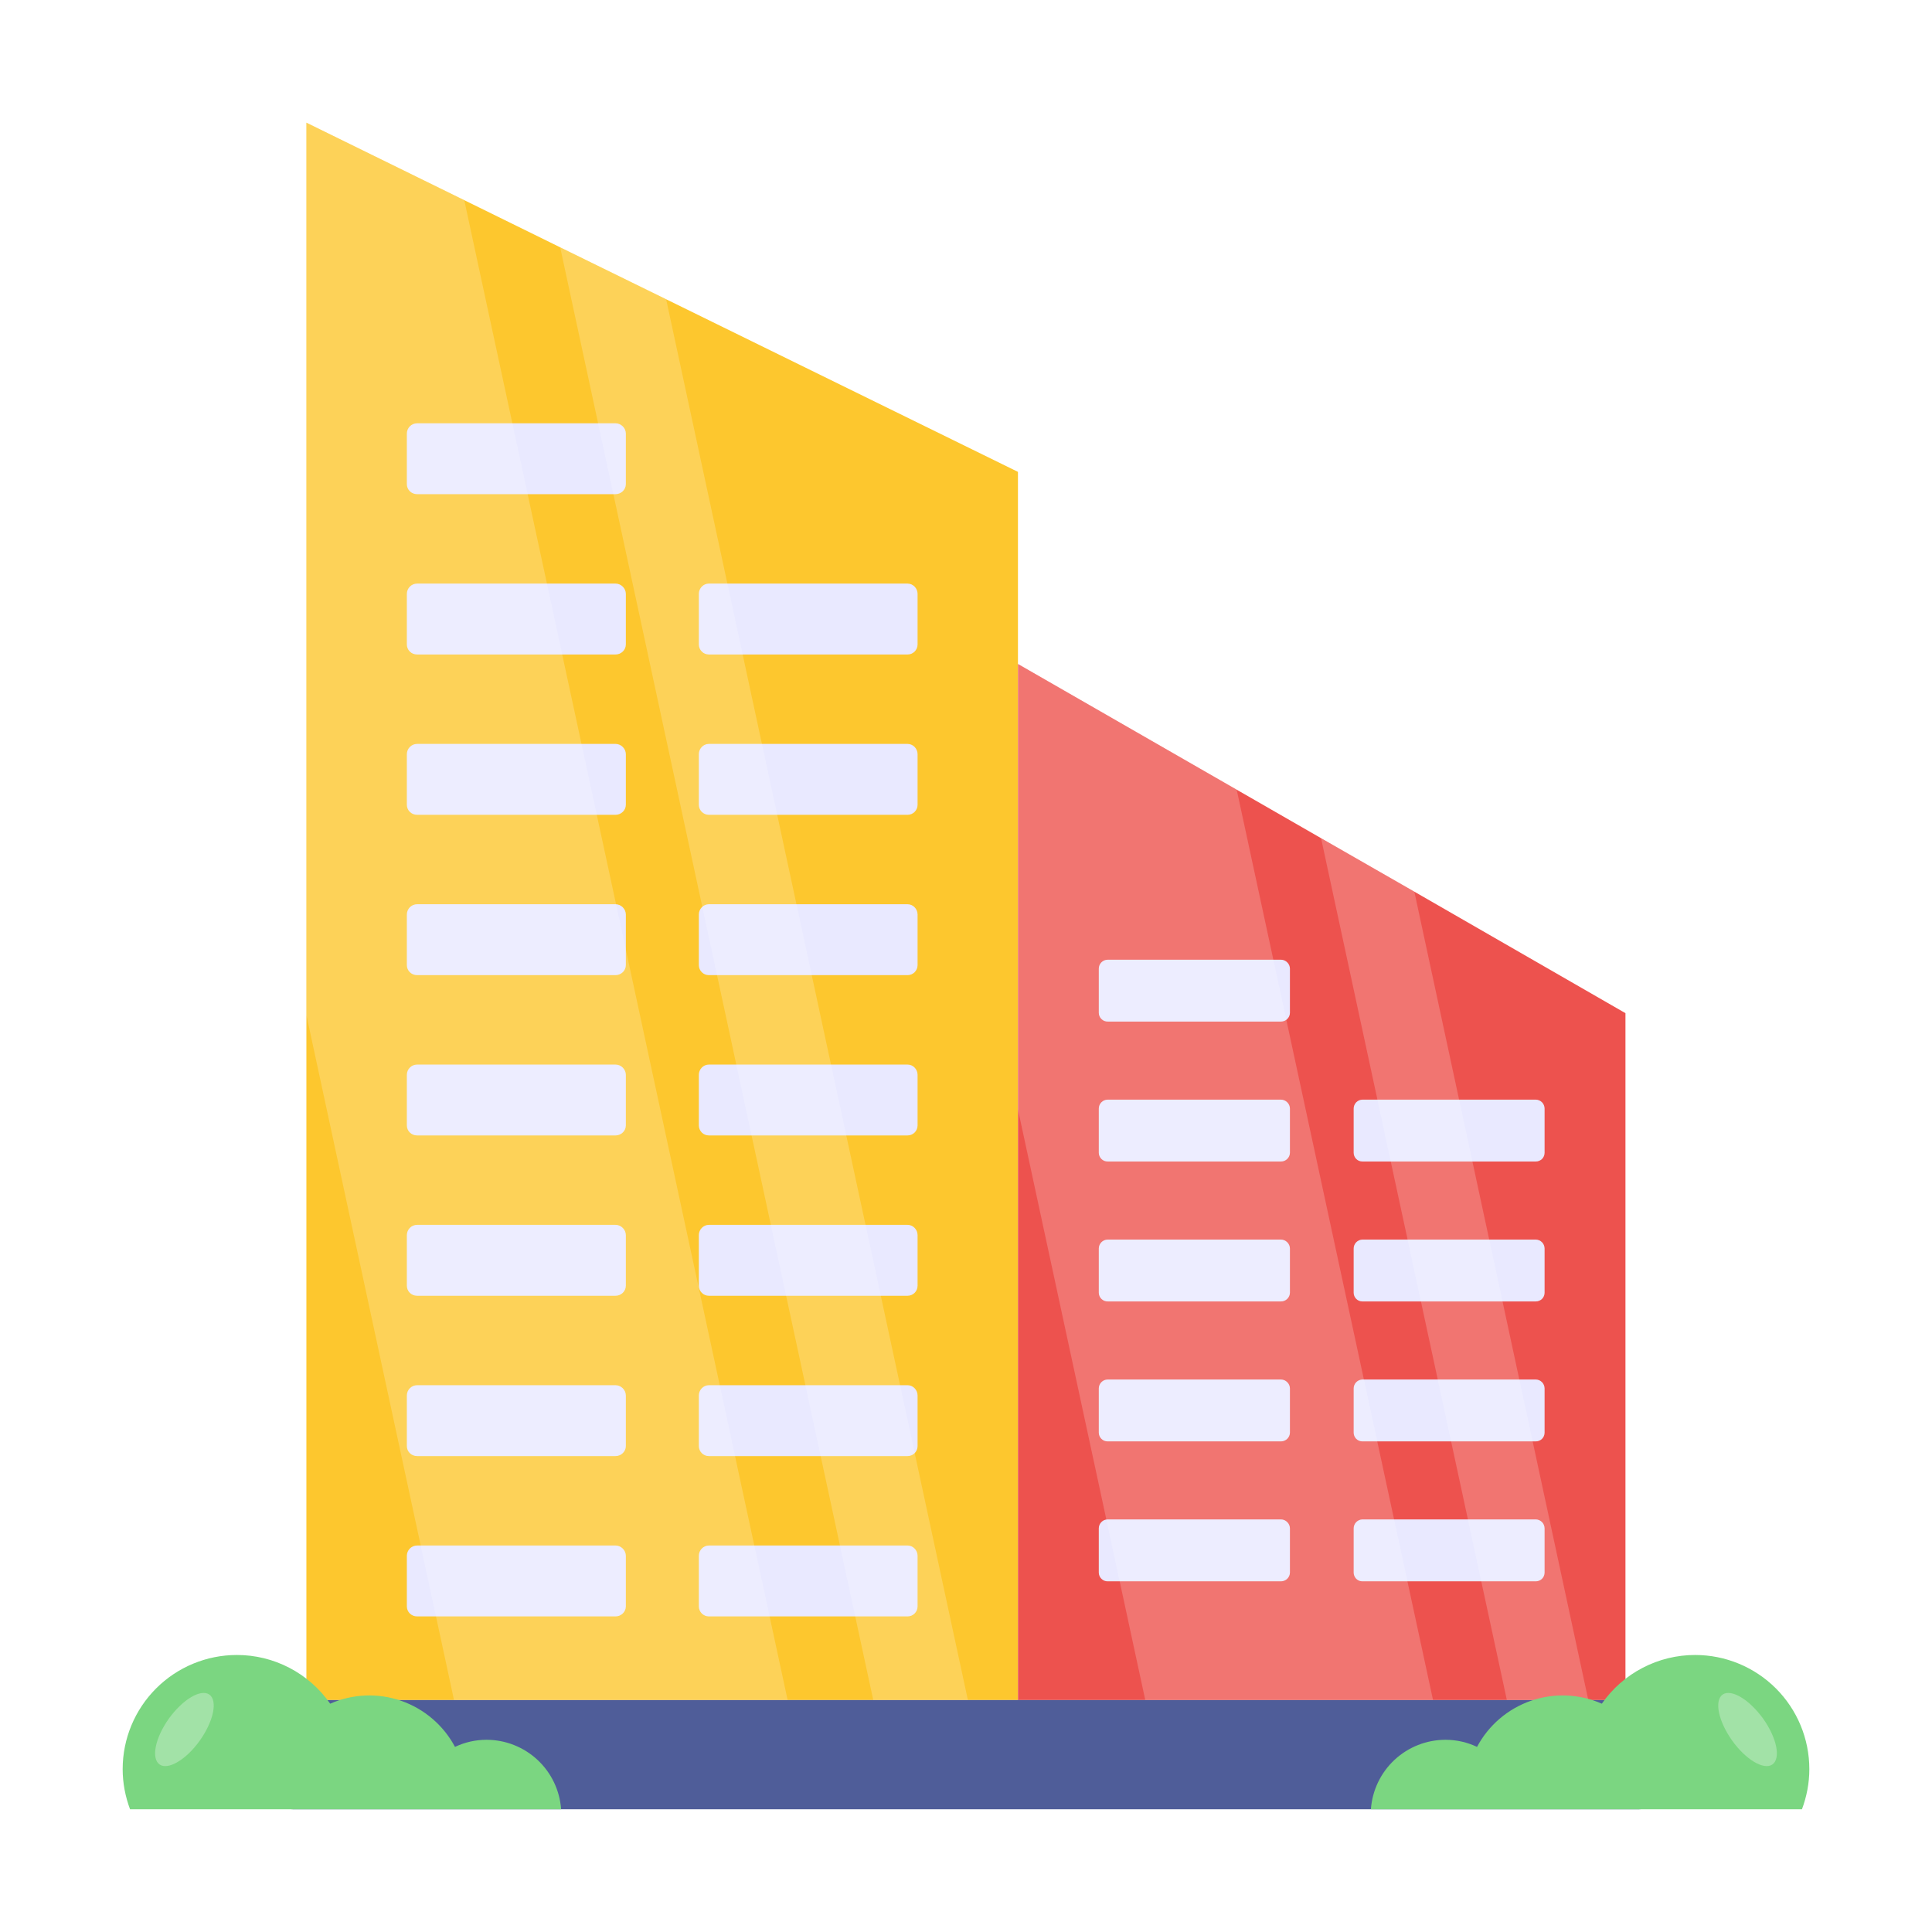
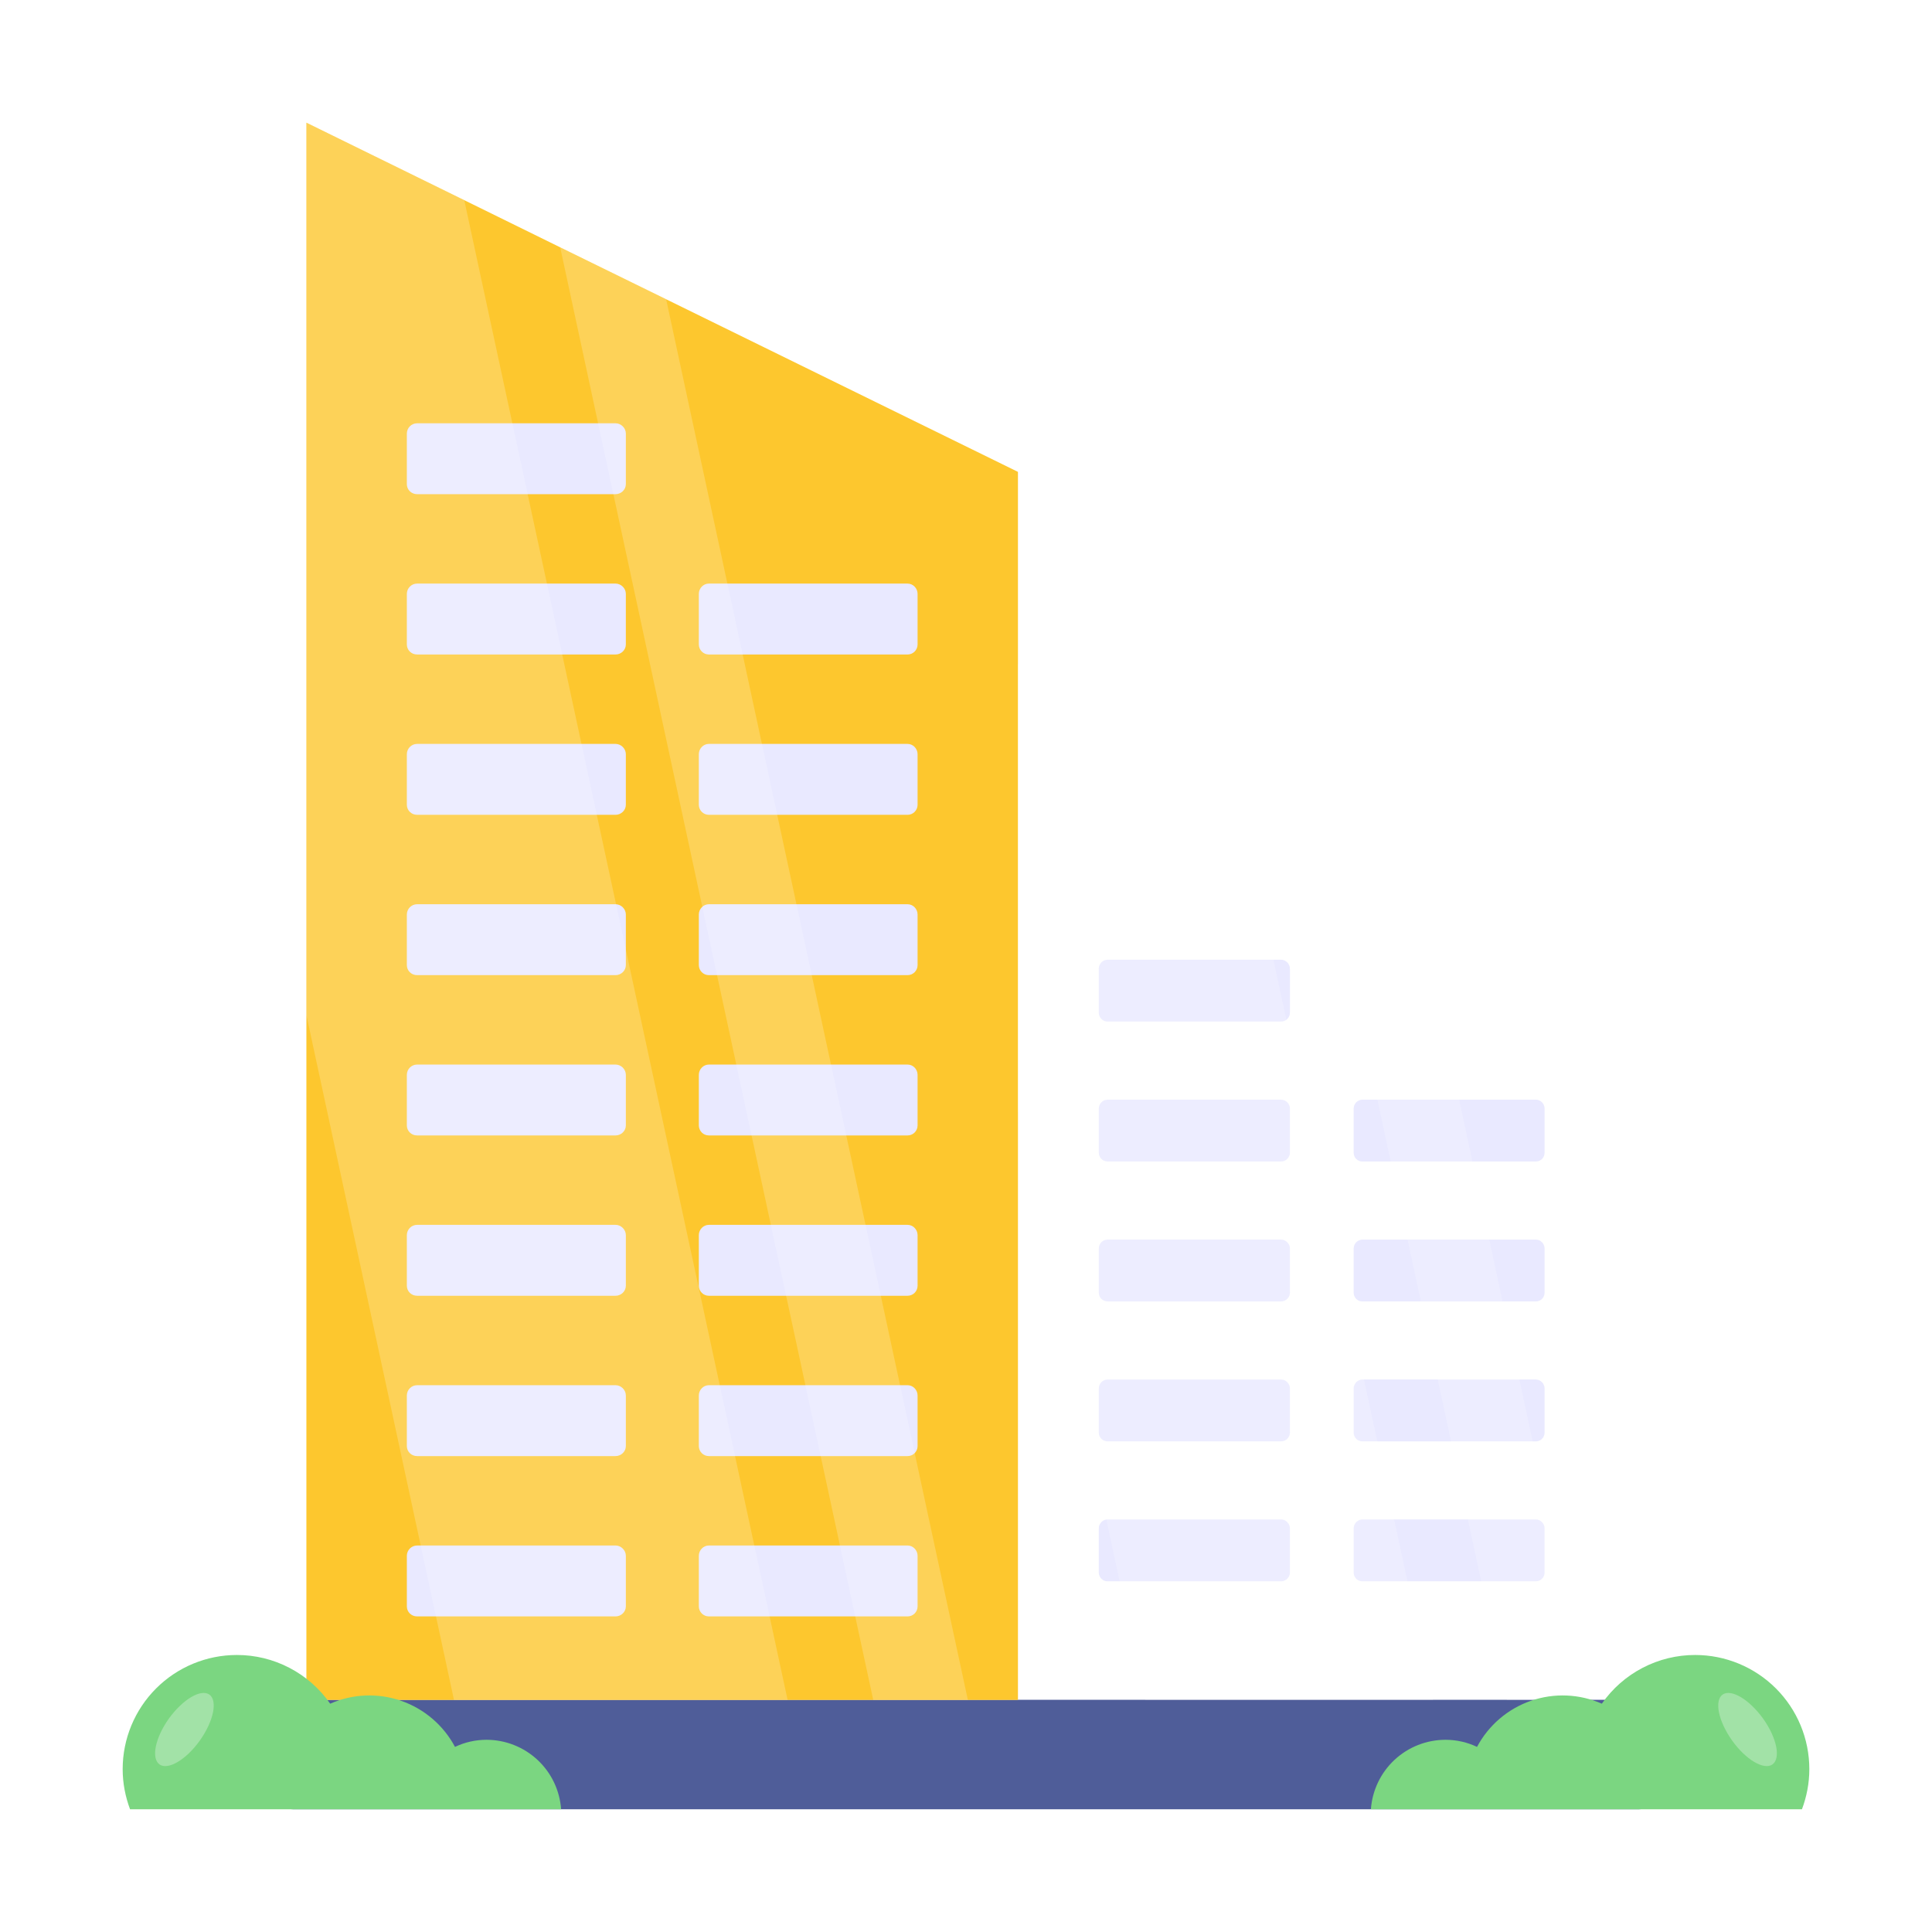
<svg xmlns="http://www.w3.org/2000/svg" width="63" height="63" viewBox="0 0 63 63" fill="none">
  <g filter="url(#filter0_d_1_3481)">
    <path d="M54.232 52.242V54.186C54.232 54.401 54.147 54.608 53.994 54.761C53.842 54.913 53.635 54.999 53.419 54.999H9.58C9.364 54.999 9.157 54.913 9.005 54.761C8.852 54.608 8.767 54.401 8.767 54.186V52.242C8.767 51.793 9.131 51.429 9.58 51.429H53.419C53.868 51.429 54.232 51.793 54.232 52.242Z" fill="#4F5D99" />
    <path d="M33.194 11.387V51.433H9.991V0L15.139 2.527L18.267 4.065L21.722 5.758L33.194 11.387Z" fill="#FDC72E" />
-     <path d="M53.004 29.038V51.433H33.195V17.652L40.328 21.751L43.078 23.332L46.12 25.076L53.004 29.038Z" fill="#ED524E" />
    <path d="M29.921 15.365V17.015C29.921 17.196 29.775 17.342 29.595 17.342H23.115C23.028 17.342 22.945 17.308 22.884 17.246C22.823 17.185 22.788 17.102 22.788 17.015V15.365C22.788 15.185 22.934 15.03 23.115 15.03H29.595C29.775 15.03 29.921 15.185 29.921 15.365ZM20.408 15.365V17.015C20.408 17.196 20.253 17.342 20.073 17.342H13.602C13.413 17.342 13.267 17.196 13.267 17.015V15.365C13.267 15.185 13.413 15.03 13.602 15.03H20.073C20.253 15.03 20.408 15.185 20.408 15.365ZM29.921 20.593V22.243C29.921 22.423 29.775 22.57 29.595 22.57H23.115C23.028 22.57 22.945 22.535 22.884 22.474C22.823 22.413 22.788 22.329 22.788 22.243V20.593C22.788 20.413 22.934 20.258 23.115 20.258H29.595C29.775 20.258 29.921 20.413 29.921 20.593ZM20.408 20.593V22.243C20.408 22.423 20.253 22.57 20.073 22.57H13.602C13.413 22.57 13.267 22.423 13.267 22.243V20.593C13.267 20.413 13.413 20.258 13.602 20.258H20.073C20.253 20.258 20.408 20.413 20.408 20.593ZM20.408 10.138V11.788C20.408 11.968 20.253 12.114 20.073 12.114H13.602C13.413 12.114 13.267 11.968 13.267 11.788V10.138C13.267 9.957 13.413 9.803 13.602 9.803H20.073C20.253 9.803 20.408 9.957 20.408 10.138ZM29.921 25.821V27.471C29.921 27.652 29.775 27.798 29.595 27.798H23.115C23.028 27.798 22.945 27.764 22.884 27.702C22.823 27.641 22.788 27.558 22.788 27.471V25.821C22.788 25.641 22.934 25.486 23.115 25.486H29.595C29.775 25.486 29.921 25.641 29.921 25.821ZM20.408 25.821V27.471C20.408 27.652 20.253 27.798 20.073 27.798H13.602C13.413 27.798 13.267 27.652 13.267 27.471V25.821C13.267 25.641 13.413 25.486 13.602 25.486H20.073C20.253 25.486 20.408 25.641 20.408 25.821ZM29.921 31.049V32.699C29.921 32.879 29.775 33.025 29.595 33.025H23.115C23.028 33.025 22.945 32.991 22.884 32.93C22.823 32.868 22.788 32.785 22.788 32.699V31.049C22.788 30.868 22.934 30.714 23.115 30.714H29.595C29.775 30.714 29.921 30.868 29.921 31.049ZM20.408 31.049V32.699C20.408 32.879 20.253 33.025 20.073 33.025H13.602C13.413 33.025 13.267 32.879 13.267 32.699V31.049C13.267 30.868 13.413 30.714 13.602 30.714H20.073C20.253 30.714 20.408 30.868 20.408 31.049ZM29.921 36.276V37.926C29.921 38.107 29.775 38.253 29.595 38.253H23.115C23.072 38.253 23.03 38.245 22.99 38.228C22.95 38.212 22.914 38.188 22.884 38.157C22.854 38.127 22.83 38.091 22.813 38.051C22.797 38.012 22.788 37.969 22.788 37.926V36.276C22.788 36.096 22.934 35.941 23.115 35.941H29.595C29.775 35.941 29.921 36.096 29.921 36.276ZM20.408 36.276V37.926C20.408 38.107 20.253 38.253 20.073 38.253H13.602C13.413 38.253 13.267 38.107 13.267 37.926V36.276C13.267 36.096 13.413 35.941 13.602 35.941H20.073C20.253 35.941 20.408 36.096 20.408 36.276ZM29.921 41.505V43.155C29.921 43.335 29.775 43.481 29.595 43.481H23.115C23.028 43.481 22.945 43.447 22.884 43.386C22.823 43.324 22.788 43.241 22.788 43.155V41.505C22.788 41.324 22.934 41.17 23.115 41.17H29.595C29.775 41.17 29.921 41.324 29.921 41.505ZM20.408 41.505V43.155C20.408 43.335 20.253 43.481 20.073 43.481H13.602C13.413 43.481 13.267 43.335 13.267 43.155V41.505C13.267 41.324 13.413 41.17 13.602 41.17H20.073C20.253 41.17 20.408 41.324 20.408 41.505ZM29.921 46.732V48.382C29.921 48.563 29.775 48.709 29.595 48.709H23.115C23.028 48.709 22.945 48.674 22.884 48.613C22.823 48.552 22.788 48.469 22.788 48.382V46.732C22.788 46.552 22.934 46.397 23.115 46.397H29.595C29.775 46.397 29.921 46.552 29.921 46.732ZM20.408 46.732V48.382C20.408 48.563 20.253 48.709 20.073 48.709H13.602C13.413 48.709 13.267 48.563 13.267 48.382V46.732C13.267 46.552 13.413 46.397 13.602 46.397H20.073C20.253 46.397 20.408 46.552 20.408 46.732ZM50.367 32.15V33.59C50.367 33.666 50.337 33.738 50.284 33.792C50.23 33.845 50.157 33.875 50.082 33.875H44.426C44.389 33.875 44.352 33.868 44.317 33.854C44.282 33.84 44.251 33.819 44.224 33.792C44.198 33.766 44.177 33.734 44.163 33.699C44.148 33.665 44.141 33.627 44.141 33.59V32.15C44.141 32.073 44.171 32 44.224 31.945C44.278 31.891 44.35 31.859 44.426 31.858H50.082C50.158 31.859 50.231 31.891 50.284 31.945C50.337 32 50.367 32.073 50.367 32.15ZM42.063 32.15V33.59C42.062 33.666 42.03 33.739 41.975 33.792C41.921 33.846 41.847 33.876 41.771 33.875H36.122C36.084 33.876 36.047 33.869 36.011 33.855C35.976 33.841 35.944 33.82 35.917 33.794C35.889 33.767 35.868 33.736 35.853 33.7C35.838 33.666 35.83 33.628 35.83 33.59V32.15C35.83 31.992 35.957 31.858 36.122 31.858H41.771C41.928 31.858 42.063 31.992 42.063 32.15ZM50.367 36.713V38.153C50.367 38.229 50.337 38.301 50.284 38.355C50.23 38.408 50.157 38.438 50.082 38.438H44.426C44.389 38.439 44.352 38.431 44.317 38.417C44.282 38.403 44.251 38.382 44.224 38.355C44.198 38.329 44.177 38.297 44.163 38.263C44.148 38.228 44.141 38.191 44.141 38.153V36.713C44.141 36.637 44.171 36.563 44.224 36.509C44.278 36.454 44.35 36.423 44.426 36.421H50.082C50.158 36.423 50.231 36.454 50.284 36.509C50.337 36.563 50.367 36.637 50.367 36.713ZM42.063 36.713V38.153C42.062 38.23 42.03 38.302 41.975 38.356C41.921 38.409 41.847 38.439 41.771 38.438H36.122C36.084 38.439 36.047 38.432 36.011 38.418C35.976 38.404 35.944 38.383 35.917 38.357C35.889 38.33 35.868 38.299 35.853 38.264C35.838 38.229 35.83 38.191 35.83 38.153V36.713C35.83 36.556 35.957 36.421 36.122 36.421H41.771C41.928 36.421 42.063 36.556 42.063 36.713ZM42.063 27.587V29.027C42.062 29.103 42.03 29.176 41.975 29.229C41.921 29.283 41.847 29.312 41.771 29.312H36.122C36.084 29.313 36.047 29.306 36.011 29.292C35.976 29.278 35.944 29.257 35.917 29.23C35.889 29.204 35.868 29.172 35.853 29.137C35.838 29.102 35.83 29.065 35.83 29.027V27.587C35.83 27.429 35.957 27.295 36.122 27.295H41.771C41.928 27.295 42.063 27.429 42.063 27.587ZM50.367 41.276V42.717C50.367 42.792 50.337 42.865 50.284 42.918C50.23 42.972 50.157 43.002 50.082 43.002H44.426C44.389 43.002 44.352 42.995 44.317 42.98C44.282 42.966 44.251 42.945 44.224 42.919C44.198 42.892 44.177 42.861 44.163 42.826C44.148 42.791 44.141 42.754 44.141 42.717V41.276C44.141 41.2 44.171 41.127 44.224 41.072C44.278 41.017 44.35 40.986 44.426 40.984H50.082C50.158 40.986 50.231 41.017 50.284 41.072C50.337 41.127 50.367 41.2 50.367 41.276ZM42.063 41.276V42.717C42.062 42.793 42.03 42.865 41.975 42.919C41.921 42.972 41.847 43.002 41.771 43.002H36.122C36.084 43.002 36.047 42.996 36.011 42.982C35.976 42.968 35.944 42.947 35.917 42.92C35.889 42.894 35.868 42.862 35.853 42.827C35.838 42.792 35.83 42.755 35.83 42.717V41.276C35.83 41.119 35.957 40.984 36.122 40.984H41.771C41.928 40.984 42.063 41.119 42.063 41.276ZM50.367 45.839V47.28C50.367 47.355 50.337 47.428 50.284 47.481C50.23 47.535 50.157 47.565 50.082 47.565H44.426C44.389 47.565 44.352 47.558 44.317 47.544C44.282 47.529 44.251 47.508 44.224 47.482C44.198 47.455 44.177 47.424 44.163 47.389C44.148 47.354 44.141 47.317 44.141 47.28V45.839C44.141 45.762 44.171 45.689 44.224 45.634C44.278 45.58 44.35 45.548 44.426 45.546H50.082C50.158 45.548 50.231 45.58 50.284 45.634C50.337 45.689 50.367 45.763 50.367 45.839ZM42.063 45.839V47.28C42.062 47.356 42.03 47.429 41.975 47.482C41.921 47.535 41.847 47.565 41.771 47.565H36.122C36.084 47.566 36.047 47.559 36.011 47.545C35.976 47.531 35.944 47.51 35.917 47.483C35.889 47.457 35.868 47.425 35.853 47.39C35.838 47.355 35.83 47.318 35.83 47.28V45.839C35.83 45.681 35.957 45.546 36.122 45.546H41.771C41.928 45.546 42.063 45.682 42.063 45.839Z" fill="#E9E9FF" />
    <path d="M4 53.689C4 54.153 4.089 54.592 4.241 54.999H18.297C18.254 54.384 17.979 53.808 17.527 53.387C17.076 52.967 16.482 52.733 15.865 52.732C15.509 52.732 15.158 52.811 14.837 52.964C14.461 52.259 13.833 51.722 13.078 51.46C12.323 51.199 11.498 51.233 10.767 51.555C10.425 51.064 9.97 50.663 9.44 50.387C8.91 50.11 8.321 49.966 7.723 49.967C6.736 49.967 5.789 50.359 5.091 51.057C4.393 51.755 4 52.702 4 53.689Z" fill="#7BD681" />
    <path opacity="0.3" d="M5.205 53.538C5.479 53.729 6.072 53.383 6.519 52.753C6.965 52.123 7.103 51.458 6.828 51.258C6.546 51.065 5.962 51.413 5.506 52.042C5.059 52.672 4.922 53.338 5.205 53.538H5.205Z" fill="white" />
    <g opacity="0.2">
      <path d="M25.683 51.433H14.804L9.991 29.098V0L15.139 2.527L25.683 51.433ZM31.561 51.433H28.475L18.267 4.065L21.722 5.758L31.561 51.433Z" fill="white" />
    </g>
    <g opacity="0.2">
      <path d="M46.729 51.433H37.345L33.194 32.175V17.651L40.327 21.75L46.729 51.433ZM51.792 51.433H49.136L43.078 23.332L46.12 25.076L51.792 51.433Z" fill="white" />
    </g>
    <path d="M59 53.689C59 54.153 58.911 54.592 58.759 54.999H44.703C44.747 54.384 45.022 53.808 45.473 53.387C45.924 52.967 46.518 52.733 47.135 52.732C47.502 52.732 47.853 52.816 48.164 52.964C48.539 52.259 49.167 51.722 49.922 51.46C50.677 51.199 51.503 51.233 52.234 51.555C52.575 51.064 53.031 50.663 53.561 50.387C54.091 50.11 54.68 49.966 55.278 49.967C56.265 49.967 57.211 50.359 57.91 51.057C58.608 51.755 59 52.702 59 53.689Z" fill="#7BD681" />
    <path opacity="0.3" d="M57.794 53.538C57.52 53.729 56.927 53.383 56.48 52.753C56.033 52.123 55.896 51.458 56.171 51.258C56.453 51.065 57.037 51.413 57.493 52.042C57.94 52.672 58.078 53.338 57.794 53.538Z" fill="white" />
  </g>
  <defs>
    <filter id="filter0_d_1_3481" x="0" y="0" width="63" height="62.999" filterUnits="userSpaceOnUse" color-interpolation-filters="sRGB">
      <feFlood flood-opacity="0" result="BackgroundImageFix" />
      <feColorMatrix in="SourceAlpha" type="matrix" values="0 0 0 0 0 0 0 0 0 0 0 0 0 0 0 0 0 0 127 0" result="hardAlpha" />
      <feOffset dy="4" />
      <feGaussianBlur stdDeviation="2" />
      <feComposite in2="hardAlpha" operator="out" />
      <feColorMatrix type="matrix" values="0 0 0 0 0 0 0 0 0 0 0 0 0 0 0 0 0 0 0.25 0" />
      <feBlend mode="normal" in2="BackgroundImageFix" result="effect1_dropShadow_1_3481" />
      <feBlend mode="normal" in="SourceGraphic" in2="effect1_dropShadow_1_3481" result="shape" />
    </filter>
  </defs>
</svg>